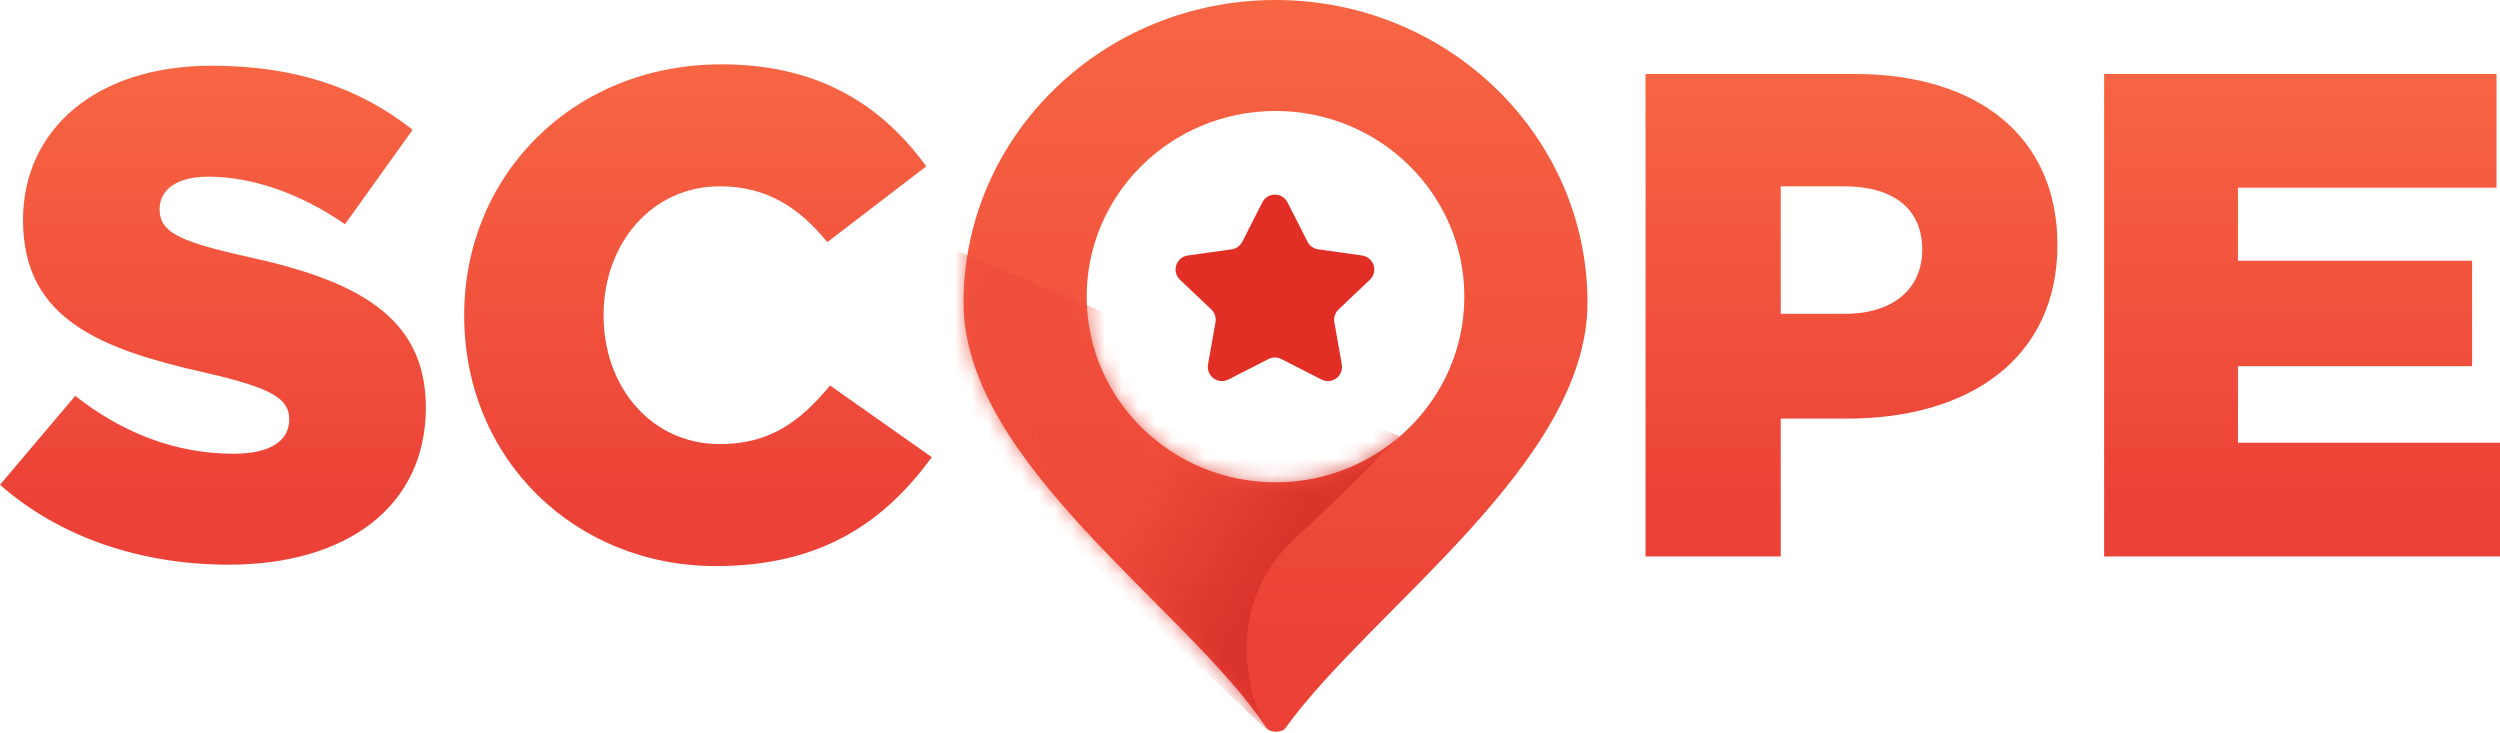
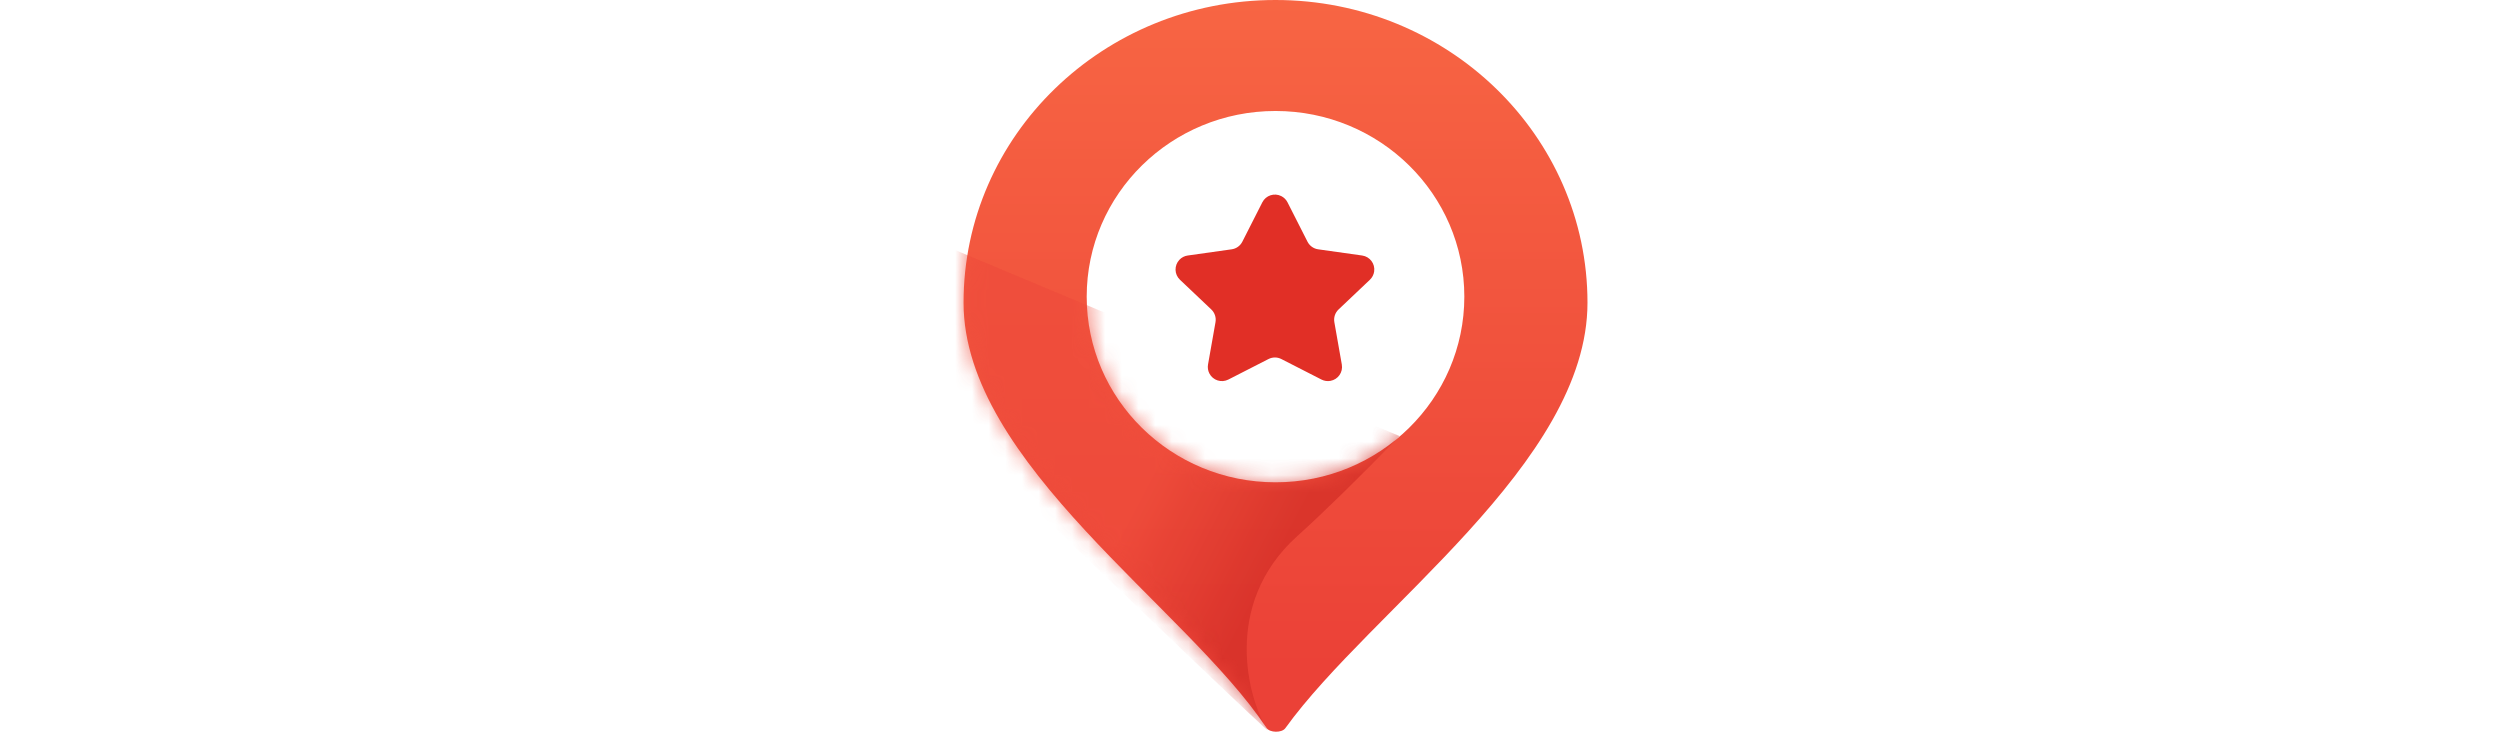
<svg xmlns="http://www.w3.org/2000/svg" xmlns:xlink="http://www.w3.org/1999/xlink" width="150" height="44" viewBox="0 0 150 44">
  <defs>
    <linearGradient id="ic_logo_red-a" x1="62.366%" x2="62.366%" y1="-57.222%" y2="90.858%">
      <stop offset="0%" stop-color="#FF7C4B" />
      <stop offset="100%" stop-color="#EB4137" />
    </linearGradient>
    <path id="ic_logo_red-b" d="M18.174,43.674 C13.414,36.477 0,27.794 0,18.162 C0,8.131 8.38,0 18.718,0 C29.056,0 37.436,8.131 37.436,18.162 C37.436,27.798 24.444,36.561 19.306,43.692 C19.097,43.983 18.371,43.971 18.174,43.674 Z M18.718,28.938 C24.975,28.938 30.047,23.951 30.047,17.799 C30.047,11.647 24.975,6.659 18.718,6.659 C12.461,6.659 7.389,11.647 7.389,17.799 C7.389,23.951 12.461,28.938 18.718,28.938 Z" />
    <linearGradient id="ic_logo_red-c" x1="45.028%" x2="72.554%" y1="54.451%" y2="69.101%">
      <stop offset="0%" stop-color="#EF4C3B" />
      <stop offset="100%" stop-color="#D22D26" />
    </linearGradient>
    <path id="ic_logo_red-e" d="M18.297,21.542 L15.888,22.773 C15.472,22.986 14.961,22.821 14.748,22.405 C14.665,22.241 14.636,22.053 14.668,21.872 L15.117,19.33 C15.166,19.05 15.072,18.764 14.865,18.568 L12.984,16.785 C12.644,16.463 12.63,15.927 12.952,15.587 C13.083,15.448 13.258,15.358 13.448,15.331 L16.091,14.958 C16.364,14.919 16.602,14.749 16.727,14.502 L17.927,12.139 C18.139,11.721 18.649,11.555 19.066,11.767 C19.226,11.848 19.356,11.978 19.438,12.139 L20.637,14.502 C20.763,14.749 21,14.919 21.274,14.958 L23.917,15.331 C24.38,15.397 24.703,15.825 24.637,16.288 C24.61,16.478 24.52,16.653 24.381,16.785 L22.5,18.568 C22.293,18.764 22.199,19.05 22.248,19.33 L22.696,21.872 C22.778,22.333 22.47,22.772 22.009,22.853 C21.828,22.885 21.641,22.857 21.476,22.773 L19.068,21.542 C18.826,21.418 18.539,21.418 18.297,21.542 Z" />
  </defs>
  <g fill="none" fill-rule="evenodd">
-     <path fill="url(#ic_logo_red-a)" d="M13.716,33.882 C8.531,33.882 3.596,32.269 0,29.085 L4.516,23.751 C7.402,26.025 10.622,27.224 14.009,27.224 C16.183,27.224 17.354,26.48 17.354,25.157 C17.354,23.957 16.393,23.296 12.42,22.386 C6.189,20.98 1.38,19.243 1.38,13.206 C1.38,7.83 5.687,3.942 12.713,3.942 C17.689,3.942 21.578,5.266 24.756,7.788 L20.7,13.454 C18.023,11.593 15.096,10.6 12.503,10.6 C10.538,10.6 9.576,11.427 9.576,12.544 C9.576,13.867 10.58,14.446 14.636,15.356 C21.369,16.803 25.551,18.954 25.551,24.454 C25.551,30.367 20.825,33.882 13.716,33.882 Z M42.947,33.965 C34.583,33.965 27.851,27.638 27.851,18.912 C27.851,10.476 34.416,3.86 43.281,3.86 C49.261,3.86 52.983,6.424 55.576,9.98 L49.638,14.529 C47.965,12.461 45.999,11.179 43.198,11.179 C39.1,11.179 36.214,14.612 36.214,18.912 C36.214,23.254 39.1,26.645 43.198,26.645 C46.25,26.645 48.049,25.239 49.805,23.13 L55.91,27.431 C53.15,31.194 49.428,33.965 42.947,33.965 Z M98.732,33.386 L98.732,4.439 L111.277,4.439 C118.679,4.439 123.446,8.202 123.446,14.694 C123.446,21.518 118.135,25.115 110.859,25.115 L106.844,25.115 L106.844,33.386 L98.732,33.386 Z M106.844,18.83 L110.691,18.83 C113.577,18.83 115.333,17.341 115.333,14.984 C115.333,12.503 113.577,11.179 110.65,11.179 L106.844,11.179 L106.844,18.83 Z M126.248,33.386 L126.248,4.439 L149.791,4.439 L149.791,11.262 L134.277,11.262 L134.277,15.645 L148.327,15.645 L148.327,21.972 L134.277,21.972 L134.277,26.563 L150,26.563 L150,33.386 L126.248,33.386 Z" />
    <g transform="translate(57.813)">
      <mask id="ic_logo_red-d" fill="#fff">
        <use xlink:href="#ic_logo_red-b" />
      </mask>
      <use fill="url(#ic_logo_red-a)" fill-rule="nonzero" xlink:href="#ic_logo_red-b" />
      <path fill="url(#ic_logo_red-c)" d="M26.159,26.163 C23.686,28.707 21.637,30.712 20.012,32.178 C15.443,36.298 17.111,42.072 18.241,43.798 C18.424,44.076 11.891,37.841 -1.357,25.092 L-3.238,17.455 L-2.211,14.288 L26.159,26.163 Z" mask="url(#ic_logo_red-d)" opacity=".847" />
      <use fill="#E12F26" xlink:href="#ic_logo_red-e" />
    </g>
  </g>
</svg>